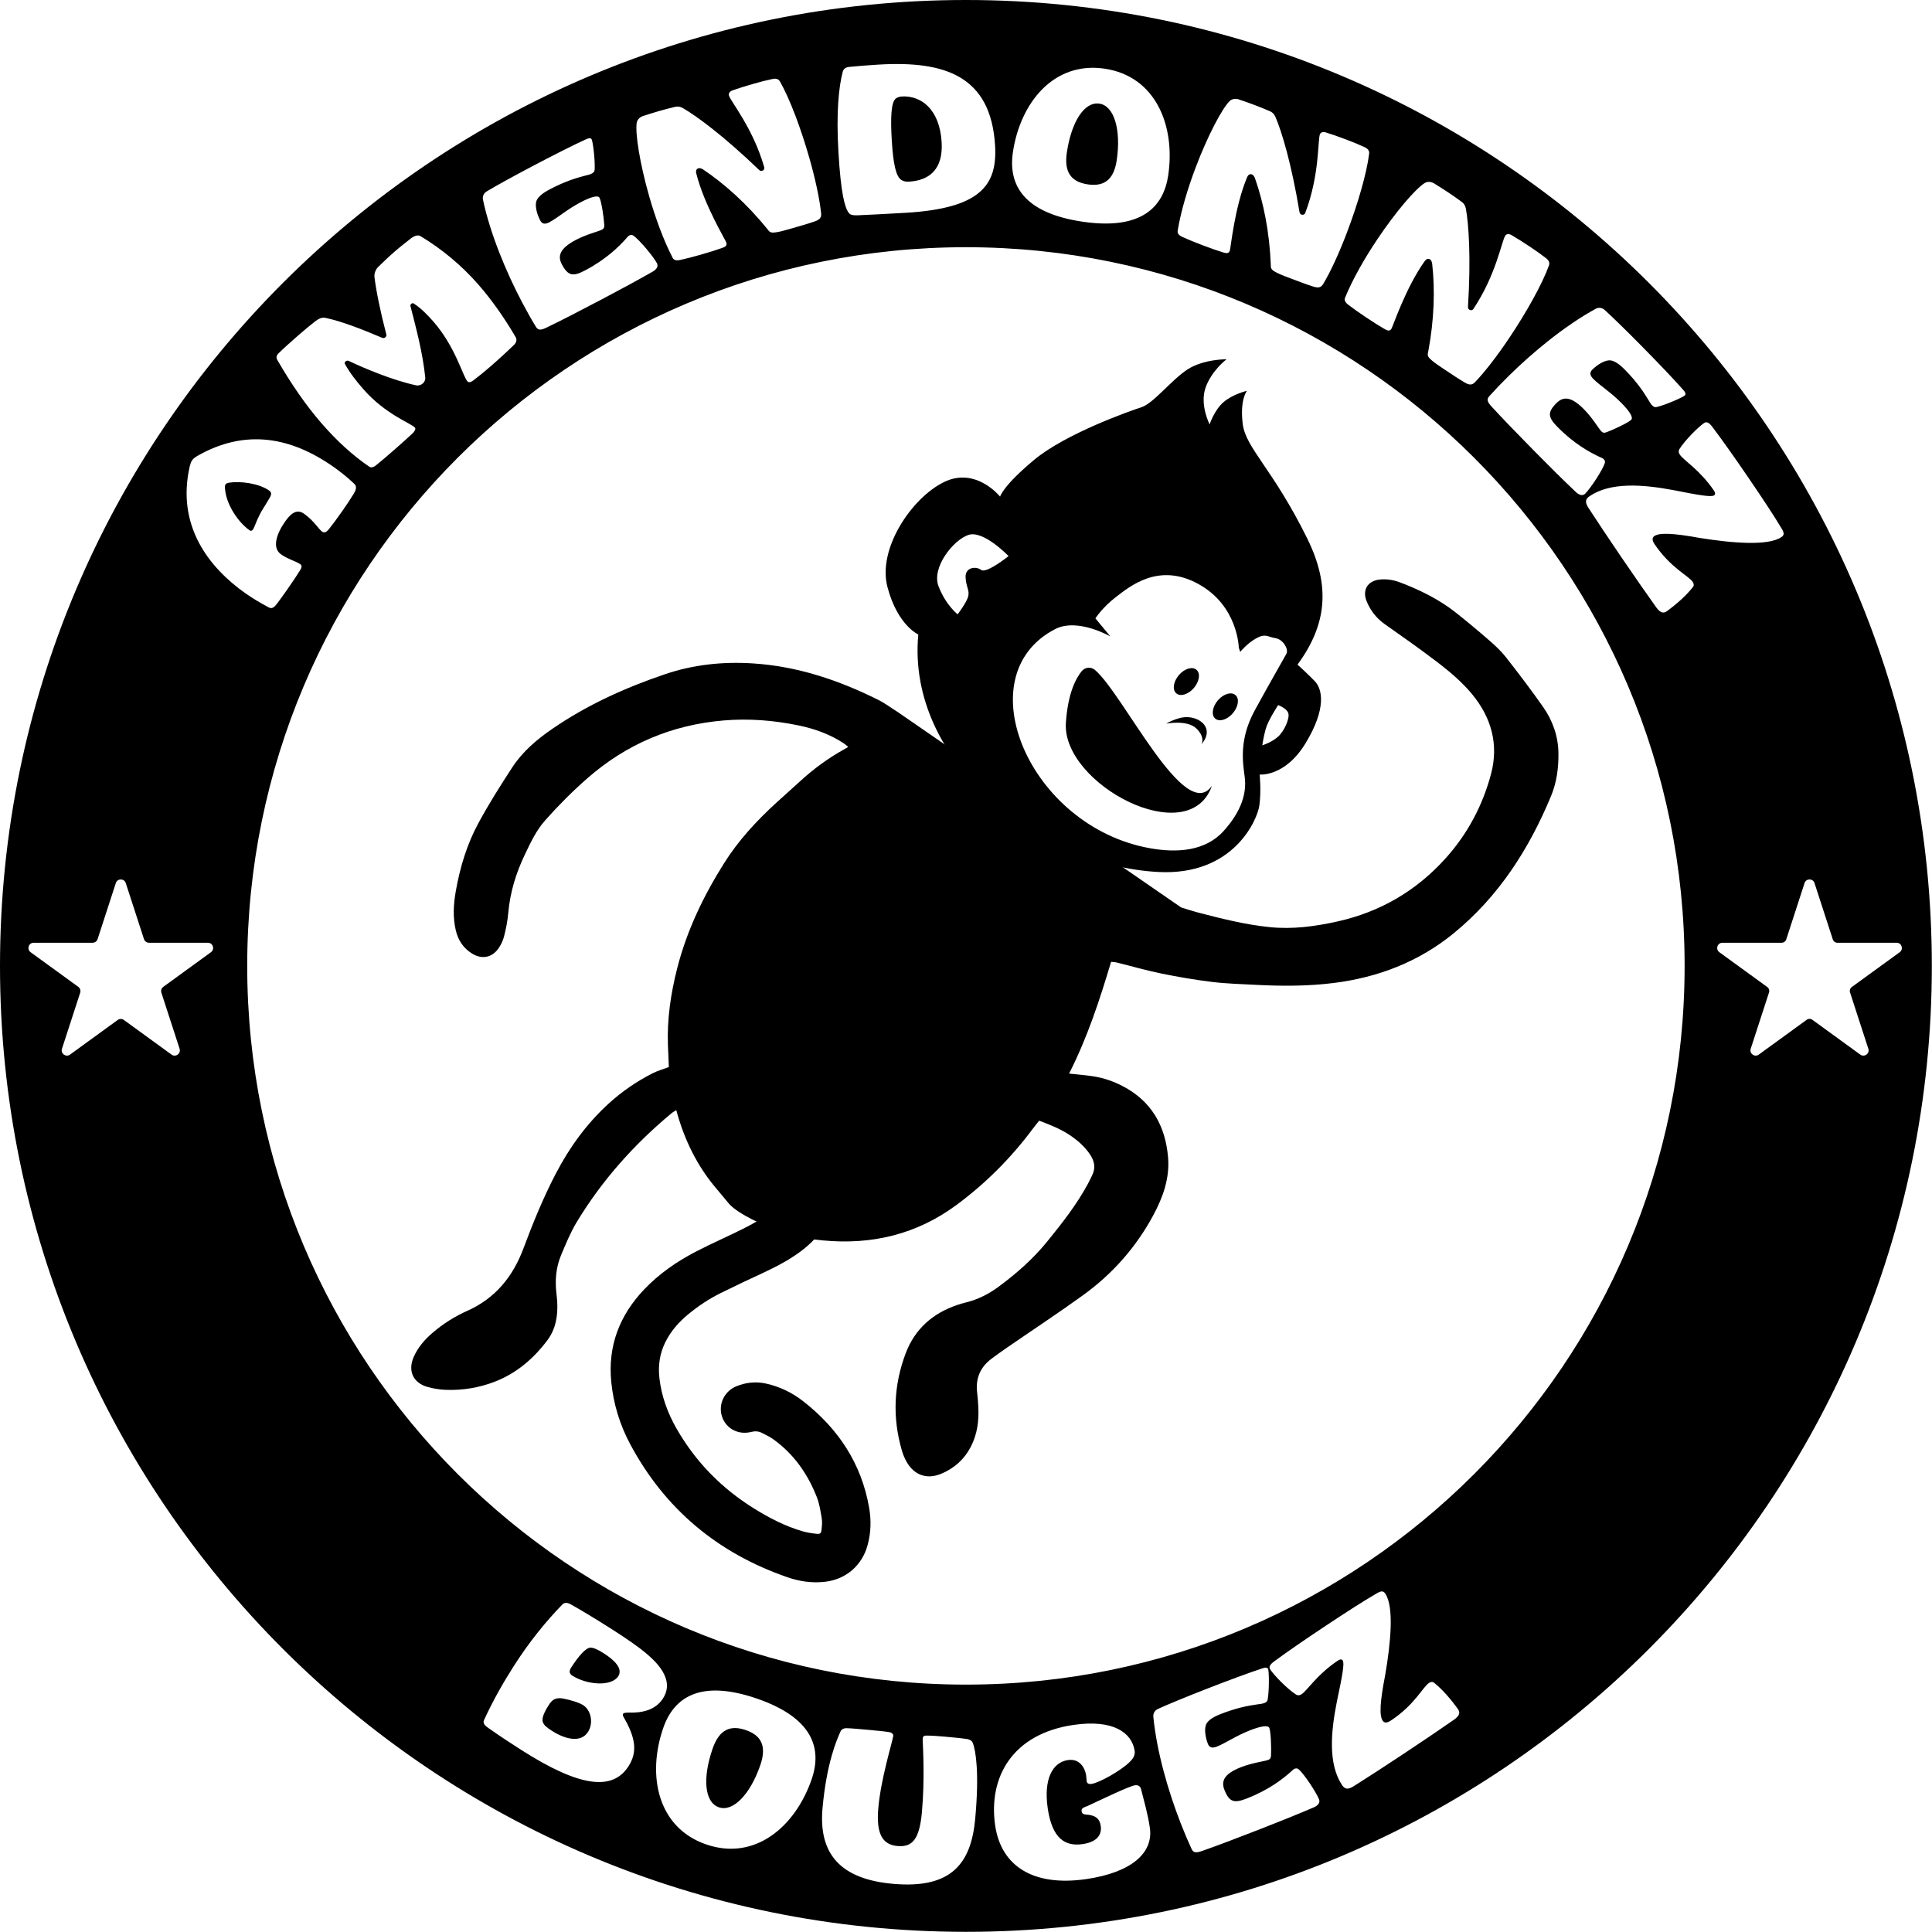
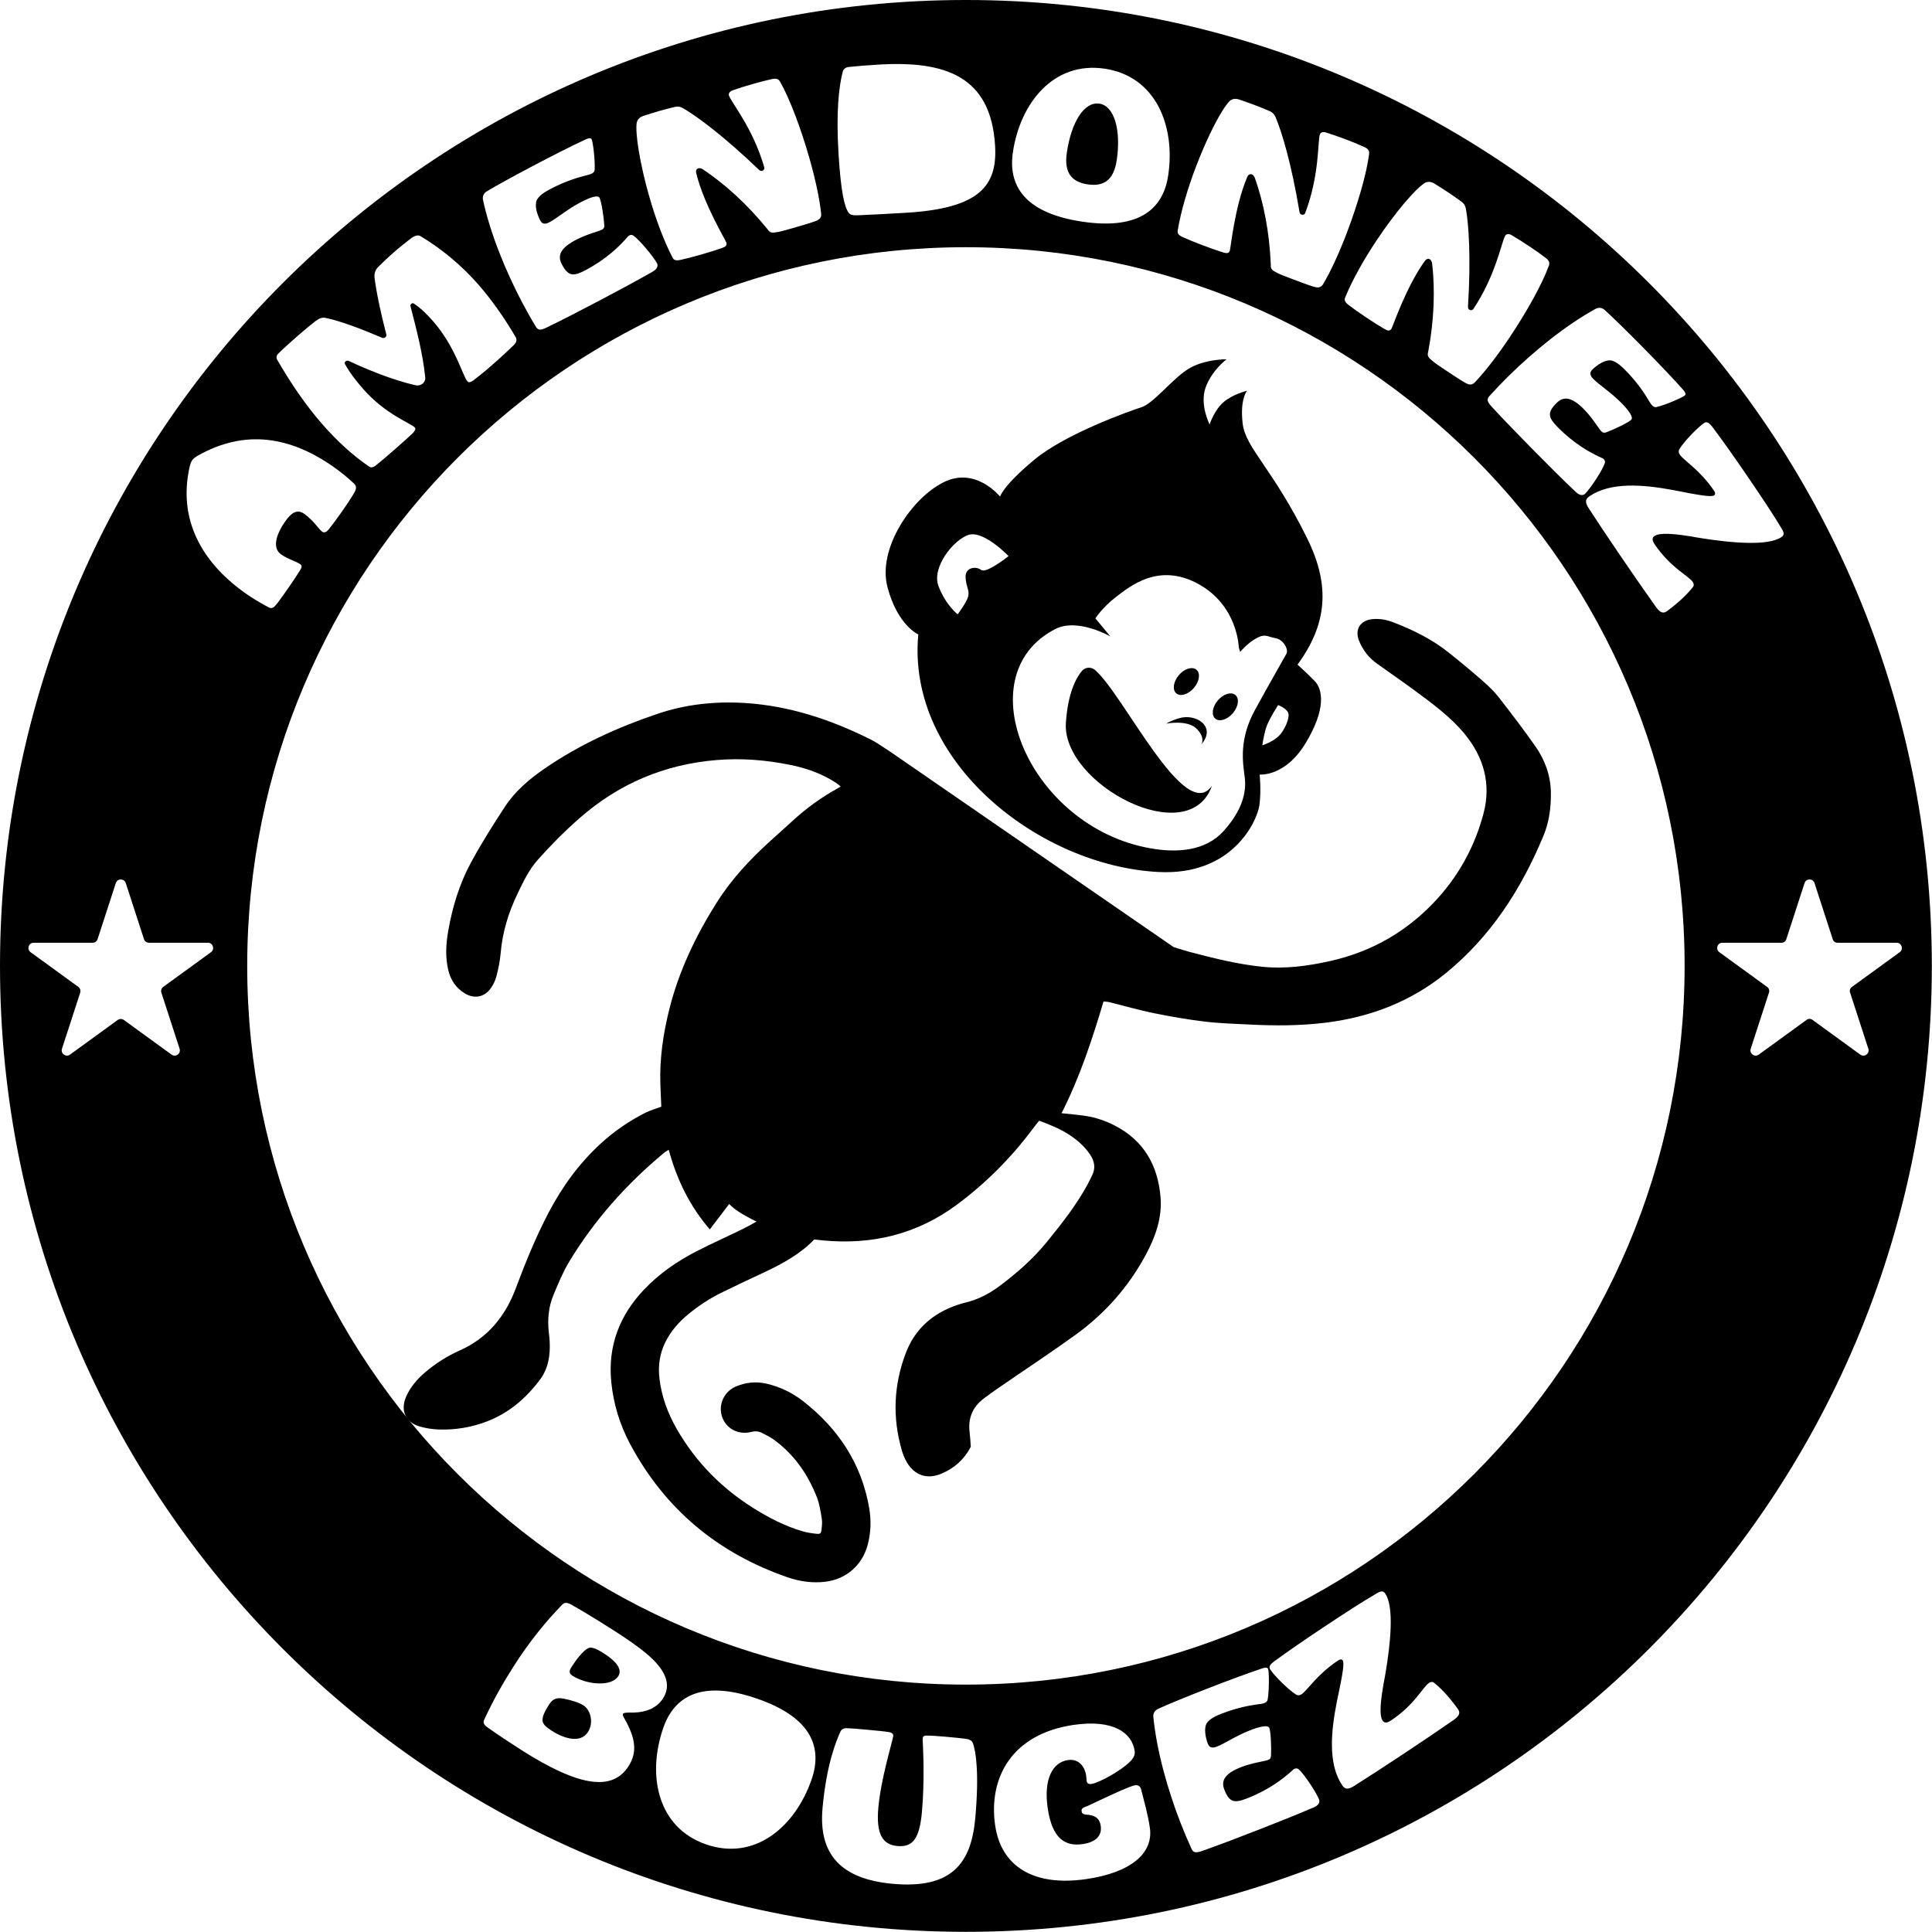
<svg xmlns="http://www.w3.org/2000/svg" width="4637" height="4637" data-name="Calque 6">
  <g>
    <title>Layer 1</title>
-     <path id="svg_1" d="m1750.12,2889.64c23.95,26.48 90.99,53.66 93.5,54.74c41.98,18 85.68,28.42 131.22,32.74c117.78,11.16 225.38,-14.39 321.31,-85.43c70.19,-51.97 131,-113.14 183.12,-183.11c4.7,-6.3 9.71,-12.37 14.81,-18.84c25.53,9.69 49.55,19.02 71.26,33.17c19.82,12.92 37.65,28.15 50.97,48.11c10.63,15.93 13.87,32.44 4.79,50.21c-3.39,6.64 -6.44,13.45 -9.97,20.01c-27.1,50.26 -62.25,94.85 -98.07,138.97c-33.51,41.29 -73.14,76.01 -115.66,107.57c-24.19,17.96 -50.61,31.45 -80.11,38.47c-6.68,1.59 -13.27,3.66 -19.78,5.85c-58.85,19.83 -101.72,57.6 -123.75,115.94c-28.83,76.33 -32.13,154.38 -9.27,233.03c2.86,9.82 6.84,19.6 11.99,28.41c18.5,31.63 48.74,41.82 82.46,27.71c31.19,-13.05 55.26,-34.25 71.03,-64.64c15.55,-29.98 19.75,-61.99 18.11,-95.12c-0.6,-12.02 -1.52,-24.05 -2.89,-36c-3.81,-33.11 7.41,-59.77 33.88,-79.83c12.34,-9.35 24.97,-18.31 37.72,-27.09c60.94,-41.97 122.79,-82.68 182.76,-126c70.72,-51.09 127.45,-115.36 168.82,-192.48c23.07,-43 39.29,-88.51 35.12,-138.16c-6.39,-76 -40.08,-135.54 -109.7,-171.45c-22.05,-11.37 -45.42,-19.36 -69.92,-23.17c-18.56,-2.89 -37.35,-4.28 -57.98,-6.55c43.97,-86.39 73.57,-177.07 100.8,-268.18c5.6,0.62 9.67,0.61 13.5,1.56c35.6,8.82 70.9,19.08 106.8,26.41c40.39,8.24 81.15,15.28 122.06,20.24c35.23,4.27 70.89,5.22 106.38,7.06c61.91,3.2 123.8,3.23 185.44,-4.49c106.49,-13.33 203.72,-50.6 287.21,-118.57c108.4,-88.26 181.67,-202.47 234.7,-330.43c13.54,-32.68 18.1,-67.64 17.61,-102.88c-0.57,-40.75 -13.91,-78.13 -37.06,-111.1c-28.33,-40.35 -58.21,-79.65 -88.59,-118.49c-11.57,-14.79 -25.63,-27.9 -39.84,-40.29c-26.35,-22.99 -53.24,-45.42 -80.66,-67.13c-40.38,-31.97 -86.2,-54.42 -134.05,-72.63c-15.48,-5.89 -32.08,-8.59 -49.02,-6.78c-27.87,2.99 -41.37,23.81 -31.93,50.01c2.12,5.9 5.02,11.58 8.09,17.06c8.84,15.75 20.82,28.86 35.42,39.37c30.25,21.77 61.05,42.78 91.01,64.94c42.43,31.39 85.32,62.53 119.25,103.56c46.43,56.13 64.41,120.54 45.67,191.47c-20.05,75.86 -56.63,144.38 -109.14,202.71c-70.24,78.02 -157.22,128.91 -260.33,151.68c-53.5,11.82 -106.97,19.01 -161.98,13.39c-59.04,-6.03 -116.18,-20.52 -173.31,-35.43c-11.99,-3.13 -23.74,-7.13 -38.98,-11.75l-678.94,-468.12c-16.96,-10.73 -31.65,-21.88 -47.87,-29.99c-95.16,-47.62 -194.67,-80.95 -301.7,-87.7c-71.65,-4.52 -142.09,2.85 -210.31,25.97c-95.98,32.54 -187.68,74.01 -271.52,131.82c-36.74,25.34 -70.4,54.04 -94.86,91.42c-28.54,43.61 -56.4,87.87 -81.25,133.64c-27.79,51.17 -44.52,106.83 -54.6,164.21c-5.48,31.21 -7.35,62.65 0.13,94c5.74,24.08 18.52,43.06 39.78,55.89c22.7,13.7 46.88,9.31 62.21,-12.34c6.17,-8.71 11.17,-19.01 13.78,-29.32c4.62,-18.27 8.43,-36.99 10.04,-55.74c4.29,-49.89 18.71,-96.64 40.23,-141.5c13.65,-28.44 26.92,-57.02 48.17,-81.04c31.59,-35.73 65.18,-69.36 101.04,-100.84c94.17,-82.67 203.56,-128.85 328.3,-139.28c59.9,-5.01 119.1,-0.24 177.78,11.72c39.02,7.96 76.18,21.18 109.74,43.22c3.53,2.32 6.64,5.28 10.83,8.64c-3.91,2.31 -6.32,3.81 -8.8,5.18c-38.86,21.47 -74.43,47.47 -107.1,77.54c-18.57,17.1 -37.57,33.74 -56.21,50.76c-47.62,43.49 -91.21,90.51 -125.74,145.34c-49.8,79.07 -89.9,162.51 -112.96,253.47c-15.29,60.3 -24.31,121.43 -21.98,183.87c0.66,17.68 1.46,35.35 2.17,52.17c-14.65,5.55 -27.42,9.11 -39.01,15.01c-38.5,19.59 -73.84,43.77 -105.86,73.09c-52.29,47.86 -93.07,104.02 -125.85,166.63c-30.67,58.56 -55.39,119.53 -78.55,181.34c-25.11,66.99 -67.34,119.16 -134.47,149.05c-29.92,13.32 -57.68,30.82 -82.74,52.2c-19.42,16.57 -36,35.57 -46.15,59.23c-14.17,33.03 -1,61.54 33.52,71.27c14.22,4.01 29.26,6.39 44.03,6.94c39.97,1.49 79.12,-4.98 116.39,-19.22c52.33,-19.99 93.61,-55.19 126.99,-99.55c20.63,-27.41 25.67,-59.57 23.77,-93.1c-0.39,-6.86 -1.2,-13.71 -1.98,-20.54c-3.58,-31.36 -0.79,-62.16 11.43,-91.26c11.29,-26.88 22.44,-54.23 37.45,-79.07c60.51,-100.1 137.49,-186.21 227.26,-260.97c3.3,-2.75 7.23,-4.74 11.62,-7.56c19.38,71.65 50.67,135.52 98.63,191.08" />
+     <path id="svg_1" d="m1750.12,2889.64c23.95,26.48 90.99,53.66 93.5,54.74c41.98,18 85.68,28.42 131.22,32.74c117.78,11.16 225.38,-14.39 321.31,-85.43c70.19,-51.97 131,-113.14 183.12,-183.11c4.7,-6.3 9.71,-12.37 14.81,-18.84c25.53,9.69 49.55,19.02 71.26,33.17c19.82,12.92 37.65,28.15 50.97,48.11c10.63,15.93 13.87,32.44 4.79,50.21c-3.39,6.64 -6.44,13.45 -9.97,20.01c-27.1,50.26 -62.25,94.85 -98.07,138.97c-33.51,41.29 -73.14,76.01 -115.66,107.57c-24.19,17.96 -50.61,31.45 -80.11,38.47c-6.68,1.59 -13.27,3.66 -19.78,5.85c-58.85,19.83 -101.72,57.6 -123.75,115.94c-28.83,76.33 -32.13,154.38 -9.27,233.03c2.86,9.82 6.84,19.6 11.99,28.41c18.5,31.63 48.74,41.82 82.46,27.71c31.19,-13.05 55.26,-34.25 71.03,-64.64c-0.6,-12.02 -1.52,-24.05 -2.89,-36c-3.81,-33.11 7.41,-59.77 33.88,-79.83c12.34,-9.35 24.97,-18.31 37.72,-27.09c60.94,-41.97 122.79,-82.68 182.76,-126c70.72,-51.09 127.45,-115.36 168.82,-192.48c23.07,-43 39.29,-88.51 35.12,-138.16c-6.39,-76 -40.08,-135.54 -109.7,-171.45c-22.05,-11.37 -45.42,-19.36 -69.92,-23.17c-18.56,-2.89 -37.35,-4.28 -57.98,-6.55c43.97,-86.39 73.57,-177.07 100.8,-268.18c5.6,0.62 9.67,0.61 13.5,1.56c35.6,8.82 70.9,19.08 106.8,26.41c40.39,8.24 81.15,15.28 122.06,20.24c35.23,4.27 70.89,5.22 106.38,7.06c61.91,3.2 123.8,3.23 185.44,-4.49c106.49,-13.33 203.72,-50.6 287.21,-118.57c108.4,-88.26 181.67,-202.47 234.7,-330.43c13.54,-32.68 18.1,-67.64 17.61,-102.88c-0.57,-40.75 -13.91,-78.13 -37.06,-111.1c-28.33,-40.35 -58.21,-79.65 -88.59,-118.49c-11.57,-14.79 -25.63,-27.9 -39.84,-40.29c-26.35,-22.99 -53.24,-45.42 -80.66,-67.13c-40.38,-31.97 -86.2,-54.42 -134.05,-72.63c-15.48,-5.89 -32.08,-8.59 -49.02,-6.78c-27.87,2.99 -41.37,23.81 -31.93,50.01c2.12,5.9 5.02,11.58 8.09,17.06c8.84,15.75 20.82,28.86 35.42,39.37c30.25,21.77 61.05,42.78 91.01,64.94c42.43,31.39 85.32,62.53 119.25,103.56c46.43,56.13 64.41,120.54 45.67,191.47c-20.05,75.86 -56.63,144.38 -109.14,202.71c-70.24,78.02 -157.22,128.91 -260.33,151.68c-53.5,11.82 -106.97,19.01 -161.98,13.39c-59.04,-6.03 -116.18,-20.52 -173.31,-35.43c-11.99,-3.13 -23.74,-7.13 -38.98,-11.75l-678.94,-468.12c-16.96,-10.73 -31.65,-21.88 -47.87,-29.99c-95.16,-47.62 -194.67,-80.95 -301.7,-87.7c-71.65,-4.52 -142.09,2.85 -210.31,25.97c-95.98,32.54 -187.68,74.01 -271.52,131.82c-36.74,25.34 -70.4,54.04 -94.86,91.42c-28.54,43.61 -56.4,87.87 -81.25,133.64c-27.79,51.17 -44.52,106.83 -54.6,164.21c-5.48,31.21 -7.35,62.65 0.13,94c5.74,24.08 18.52,43.06 39.78,55.89c22.7,13.7 46.88,9.31 62.21,-12.34c6.17,-8.71 11.17,-19.01 13.78,-29.32c4.62,-18.27 8.43,-36.99 10.04,-55.74c4.29,-49.89 18.71,-96.64 40.23,-141.5c13.65,-28.44 26.92,-57.02 48.17,-81.04c31.59,-35.73 65.18,-69.36 101.04,-100.84c94.17,-82.67 203.56,-128.85 328.3,-139.28c59.9,-5.01 119.1,-0.24 177.78,11.72c39.02,7.96 76.18,21.18 109.74,43.22c3.53,2.32 6.64,5.28 10.83,8.64c-3.91,2.31 -6.32,3.81 -8.8,5.18c-38.86,21.47 -74.43,47.47 -107.1,77.54c-18.57,17.1 -37.57,33.74 -56.21,50.76c-47.62,43.49 -91.21,90.51 -125.74,145.34c-49.8,79.07 -89.9,162.51 -112.96,253.47c-15.29,60.3 -24.31,121.43 -21.98,183.87c0.66,17.68 1.46,35.35 2.17,52.17c-14.65,5.55 -27.42,9.11 -39.01,15.01c-38.5,19.59 -73.84,43.77 -105.86,73.09c-52.29,47.86 -93.07,104.02 -125.85,166.63c-30.67,58.56 -55.39,119.53 -78.55,181.34c-25.11,66.99 -67.34,119.16 -134.47,149.05c-29.92,13.32 -57.68,30.82 -82.74,52.2c-19.42,16.57 -36,35.57 -46.15,59.23c-14.17,33.03 -1,61.54 33.52,71.27c14.22,4.01 29.26,6.39 44.03,6.94c39.97,1.49 79.12,-4.98 116.39,-19.22c52.33,-19.99 93.61,-55.19 126.99,-99.55c20.63,-27.41 25.67,-59.57 23.77,-93.1c-0.39,-6.86 -1.2,-13.71 -1.98,-20.54c-3.58,-31.36 -0.79,-62.16 11.43,-91.26c11.29,-26.88 22.44,-54.23 37.45,-79.07c60.51,-100.1 137.49,-186.21 227.26,-260.97c3.3,-2.75 7.23,-4.74 11.62,-7.56c19.38,71.65 50.67,135.52 98.63,191.08" />
    <path id="svg_2" fill-rule="evenodd" d="m2883.69,1786.2c36.48,-42.41 -13.34,-74.73 -53.85,-62.37c-20.71,6.06 -30.64,12.9 -30.64,12.9c0,0 50.44,-9.65 72.21,11.77c22.19,21.33 12.27,37.7 12.27,37.7l0,0l0.01,0zm254.29,-492.8c55.35,112.74 47.12,205.01 -23.79,301.73c0,0 20.96,18.79 40.72,38.96c19.91,19.9 28.38,67.58 -21.21,149.42c-49.6,81.85 -110.4,75.47 -110.4,75.47c0,0 4.11,38.93 -0.68,74.06c-4.94,35.39 -62.61,169.2 -242.36,159.84c-284.5,-14.73 -604.87,-262.91 -576.26,-570.08c0,0 -49.53,-21.55 -73.92,-113.47c-24.65,-92.08 58.16,-214.5 135.35,-252.2c76.94,-37.86 134.88,34.86 134.88,34.86c0,0 5.8,-24.97 81.89,-88.42c76.35,-63.29 228.58,-116.74 257.41,-126.18c29.23,-9.55 71.57,-65.23 110.41,-90.64c39.09,-25.25 93.86,-24.41 93.86,-24.41c0,0 -35.58,26.39 -50.38,67.94c-14.55,41.7 9.72,88.35 9.72,88.35c0,0 11.02,-34.39 33.7,-53.7c22.68,-19.3 56.03,-26.97 56.03,-26.97c0,0 -17.37,19.82 -10.41,78.9c7.11,58.83 72.1,107.38 155.46,276.53l0,0l-0.02,0.01zm-70.33,398.91l0,0s-24.12,36.75 -29.71,56.89c-5.6,20.15 -8.31,39.62 -8.31,39.62c0,0 21.69,-6.5 37.4,-20.3c15.7,-13.79 29.43,-45.78 24.81,-57.5c-4.37,-11.56 -24.19,-18.71 -24.19,-18.71l0,0zm-646.99,-357.63l0,0s-59.99,-62.7 -96.29,-50.88c-36.05,11.98 -89.2,78.17 -71.76,123.35c17.53,45.6 45.85,67.26 45.85,67.26c0,0 21.7,-28.4 25.44,-43.34c3.49,-15.11 -5.66,-22.97 -6.44,-46.41c-0.54,-23.28 25.22,-26.18 37.32,-16.82c12.19,9.76 65.88,-33.15 65.88,-33.15l0,0l0,-0.01zm552.54,219.63l3.42,10.27s16.93,-20.8 38.89,-32.79c22.13,-12.24 27.51,-2.85 45.89,-0.15c18.21,2.96 32.1,26.86 26.09,37.56c-5.6,10.61 -37.36,65.16 -75.59,135.07c-38.23,69.91 -29.33,124.21 -24.47,160.8c4.87,36.59 -6.39,80.36 -50.48,129.29c-44.09,48.94 -112.49,52.97 -176.16,41.61c-290.2,-51.13 -444.65,-414.58 -228.11,-526.17c53.94,-27.58 132.26,17.69 132.26,17.69l-35.86,-43.33s16.37,-26.09 49.57,-51.5c33.05,-25.16 102.07,-83.51 197.4,-31.11c95.23,51.99 97.17,152.75 97.17,152.75l0,0l-0.02,0.01zm-64.41,331.67l0,0c-55.13,157.45 -360.11,-4.28 -350.58,-150.8c4.75,-72.28 24.62,-108.13 38.16,-124.48c8,-9.67 22.22,-10.83 31.76,-2.67c68.95,59.04 215.97,371.39 280.66,277.95l0,0zm50.04,-174.06c13.33,-15.64 16.46,-35.21 6.29,-43.71c-9.76,-8.6 -28.82,-2.91 -42.16,12.73c-13.33,15.64 -16.21,35.37 -6.29,43.71c9.75,8.59 28.82,2.91 42.16,-12.73l0,0zm-93.5,-60.65c13.33,-15.64 16.46,-35.21 6.29,-43.71c-9.76,-8.6 -28.82,-2.91 -42.16,12.73c-13.33,15.64 -16.21,35.37 -6.29,43.71c9.75,8.59 28.82,2.91 42.16,-12.73l0,0z" class="cls-1" />
    <path id="svg_3" d="m1889.64,3785.48c29.58,10.25 60.46,14.75 92.01,10.77c49.44,-6.24 87.33,-39.31 100.54,-87.28c8.17,-29.66 9.08,-59.67 3.91,-89.72c-18.34,-106.55 -74.11,-190.29 -158.31,-256.09c-26.28,-20.53 -55.98,-34.98 -88.72,-42.34c-24.67,-5.54 -49.01,-3.05 -72.16,6.61c-29.07,12.13 -43.37,43.48 -34.09,72.22c9.34,28.92 38.9,45.03 70.08,37.15c9.4,-2.37 17.68,-1.86 25.88,2.37c9.2,4.75 18.73,9.17 27.09,15.16c49.46,35.43 82.86,83.37 104.75,139.37c6.27,16.04 8.8,33.71 11.68,50.86c1.45,8.65 0.44,17.87 -0.55,26.72c-1.02,9.07 -2.89,10.85 -11.92,9.96c-11.19,-1.1 -22.51,-2.81 -33.29,-5.92c-41.57,-12.02 -79.66,-31.73 -116.26,-54.45c-78.04,-48.44 -140.63,-112.01 -186.33,-191.79c-21.55,-37.61 -36.24,-77.76 -41.27,-121.1c-3.51,-30.25 0.6,-59.25 14.22,-86.69c13.24,-26.67 32.47,-48.47 55.29,-67.2c24.13,-19.81 50.08,-37.07 78.06,-50.9c33.83,-16.72 68.01,-32.75 102.23,-48.69c30.86,-14.38 60.9,-30.11 88.35,-50.4c25.32,-18.72 46.94,-40.78 61.98,-68.78c1.07,-1.99 2.65,-3.69 3.88,-5.38l-123.05,-28.6c-6.29,4.99 -10.28,9.05 -15.04,11.77c-21.27,12.15 -42.36,24.7 -64.24,35.65c-37.97,18.98 -76.99,35.92 -114.64,55.49c-45.81,23.82 -88.08,53.07 -123.86,90.75c-59.07,62.2 -87.27,135.58 -78.78,221.78c5.2,52.79 20.55,102.84 45.46,149.42c83.48,156.07 210.38,261.51 377.13,319.29l-0.03,-0.01z" />
    <g id="svg_4">
      <path id="svg_5" d="m1399.81,4092.65c-9.18,-5.87 -28.68,-12.26 -48.36,-15.99c-17.81,-3.09 -26.07,2.69 -33.86,14.87c-12.31,19.24 -17.68,32.4 -14.72,42.05c3.14,6.99 7.25,11.27 22.36,20.94c29.7,19 68.38,29.9 85.96,2.41c14.07,-21.99 6.97,-52.54 -11.39,-64.28l0.01,0z" />
-       <path id="svg_6" d="m645.59,1177.07c-24.04,-16.87 -68.25,-22.84 -95.7,-18.61c-4.13,1.02 -6.76,1.52 -8.23,3.62c-1.84,2.62 -2.17,5.53 -1.71,10.54c3.34,41.5 34.58,83 59,100.13c3.43,2.41 6.05,1.11 8.26,-2.03c4.42,-6.3 9.73,-26.84 24.42,-50.21c8.07,-13.13 13.58,-21.79 17.24,-28.62c3.27,-7.1 2.08,-11.07 -3.27,-14.82l-0.01,0z" />
-       <path id="svg_7" d="m1790.06,4152.42c-36.97,-12.73 -63.8,-1.76 -79.89,44.96c-23.98,69.64 -19.78,128.28 15.37,140.39c33.33,11.48 74.73,-29.97 99.32,-101.37c15.79,-45.84 2.16,-71.24 -34.8,-83.97l0,-0.01z" />
      <path id="svg_8" d="m1449.58,3968.44c-13.5,-8.63 -25.05,-14.36 -32.96,-13.89c-11.08,0.66 -28.88,21.37 -45.46,47.29c-5.02,7.85 -6.13,14.34 2.51,19.87c35.1,22.45 93.9,26.86 110.23,1.33c11.55,-18.07 -8.94,-38.37 -34.32,-54.6z" />
-       <path id="svg_9" d="m2163.38,431.96c6.01,3.84 12.46,4.39 18.22,4.05c48.62,-2.91 82.37,-29.22 78.44,-94.83c-4.77,-79.57 -49.75,-112.37 -95.82,-109.61c-4.48,0.27 -10.79,2.05 -14.46,5.07c-10.99,9.53 -12.71,45.12 -9.39,100.5c3.46,57.7 10.33,86.71 23.02,94.82l-0.01,0z" />
      <path id="svg_10" d="m2610.82,442.54c38.68,5.7 62.46,-10.59 69.46,-58.09c10.94,-74.25 -6.68,-130.56 -41.56,-135.7c-36.78,-5.42 -67.49,44.72 -78.22,117.58c-7.13,48.42 11.64,70.51 50.32,76.21z" />
      <path id="svg_11" d="m2318.3,0c-1280.36,0 -2318.3,1037.94 -2318.3,2318.3s1037.94,2318.3 2318.3,2318.3s2318.3,-1037.94 2318.3,-2318.3s-1037.94,-2318.3 -2318.3,-2318.3zm1533.38,744.22c17.65,15.9 52.96,50.39 88.97,86.9c39.15,39.71 78.09,80.52 99.27,104.65c6.42,7.17 6.23,10.96 3.91,13.25c-4.32,4.25 -44.66,22.43 -67.48,27.83c-4.01,1.25 -7.7,-0.51 -10.85,-3.7c-3.6,-3.65 -6.2,-8.28 -11.3,-16.77c-10.63,-17.42 -26.78,-41.1 -53.79,-68.49c-14.85,-15.06 -24.94,-21.31 -35.11,-22.99c-12.39,-1.28 -30.6,9.47 -43.54,22.23c-6.97,6.87 -5.91,13.93 2.19,22.14c15.75,15.97 41.76,31.73 67.42,57.74c18.45,18.71 29.63,34.69 23.65,40.59c-6.97,6.87 -42.19,23.6 -59.54,29.91c-5.78,2.1 -8.58,1.26 -12.18,-2.39c-6.3,-6.39 -20.79,-31.71 -41.49,-52.7c-29.7,-30.12 -49.02,-31.78 -65.61,-15.42c-23.23,22.91 -20.68,34.8 2.27,58.07c40.05,40.62 77.37,60.53 99.54,71.07c6.16,2.93 8.51,3.31 11.21,6.05s3.51,5.55 2.53,9.21c-5.43,17.06 -34.63,61.15 -47.24,73.59c-5.31,5.24 -13.46,4.27 -22.34,-4.07c-30.25,-28.68 -65.23,-63.5 -98.54,-97.27c-39.6,-40.16 -77.08,-78.83 -103.08,-107.19c-9.57,-10.37 -13.64,-17.15 -6.13,-25.47c13.7,-15.31 29.52,-31.81 46.45,-48.5c59.08,-58.26 135.75,-121.26 209.71,-161.78c6.78,-3.08 14.48,-2.58 21.11,3.49l-0.01,0.02zm-431.77,-305.23c6.03,-3.26 13.16,-3.55 21.14,0.65c10.92,6.73 23.44,14.52 35.7,22.71c11.73,7.83 23.2,16.04 32,22.48c5.07,3.95 8.04,8.73 9.46,15.84c6.85,37.08 12.45,117.59 5.1,235.98c0.05,3.39 1.13,5.24 3.26,6.66c3.2,2.13 7.42,1.59 9.75,-1.9c54.6,-81.81 67.75,-162.7 76.55,-175.89c2.85,-4.27 8.65,-4.88 14.77,-1.35c11.71,6.7 28.5,17.34 45.03,28.37c13.86,9.25 27.46,18.89 37.08,26.43c7.2,5.37 10.45,10.9 7.91,18.17c-16.54,45.56 -53.92,111.97 -94.03,172.06c-28.46,42.65 -59.08,82.74 -84.07,108.65c-6.77,6.69 -13.64,6.59 -24.56,-0.14c-11.71,-6.7 -30.37,-19.15 -47.43,-30.54c-11.73,-7.83 -22.39,-14.94 -29.34,-20.7c-10.95,-8.99 -13.12,-12.68 -10.35,-22.6c14.52,-77.18 16.43,-149.32 9.51,-210.54c-0.87,-5.62 -2.5,-8.95 -5.17,-10.73c-4.8,-3.2 -9.78,-0.36 -12.88,4.29c-45.61,63.71 -76.28,157.01 -79.9,162.44c-3.88,5.82 -9.18,4.52 -15.84,0.64c-11.18,-6.34 -28.5,-17.34 -45.03,-28.37c-15.99,-10.67 -31.2,-21.38 -41.87,-29.63c-7.74,-5.73 -10.98,-11.25 -8.43,-17.39c18.4,-44.88 46.77,-94.32 76.27,-138.52c45.03,-67.46 93.37,-123.74 115.38,-137.08l-0.01,0.01zm-593.41,114.94c7.87,-47.87 24.43,-102.41 43.27,-152.1c28.75,-75.84 63.26,-141.53 81.71,-159.46c5.15,-4.53 12.03,-6.41 20.75,-4.09c12.15,4.11 26.1,8.9 39.89,14.13c13.18,5 26.21,10.43 36.23,14.73c5.83,2.71 9.8,6.71 12.77,13.32c14.99,34.6 38.49,111.81 57.88,228.84c0.81,3.3 2.27,4.85 4.67,5.76c3.6,1.36 7.58,-0.12 9.07,-4.04c34.87,-91.97 29.55,-173.75 35.17,-188.57c1.82,-4.79 7.34,-6.69 14.09,-4.62c12.92,3.9 31.66,10.51 50.24,17.55c15.58,5.91 31,12.25 42.06,17.44c8.23,3.62 12.63,8.28 11.78,15.93c-5.9,48.11 -27.45,121.21 -53.06,188.77c-18.18,47.95 -39.02,93.89 -57.58,124.74c-5.1,8.04 -11.82,9.48 -23.97,5.37c-12.92,-3.9 -33.89,-11.85 -53.07,-19.12c-13.18,-5 -25.17,-9.54 -33.23,-13.6c-12.69,-6.31 -15.63,-9.41 -15.15,-19.7c-3.15,-78.47 -17.46,-149.2 -37.93,-207.31c-2.11,-5.29 -4.44,-8.17 -7.44,-9.3c-5.39,-2.05 -9.61,1.84 -11.59,7.07c-30.16,72.32 -39.14,170.12 -41.45,176.22c-2.48,6.54 -7.93,6.46 -15.29,4.17c-12.32,-3.67 -31.66,-10.51 -50.24,-17.55c-17.98,-6.82 -35.2,-13.84 -47.45,-19.49c-8.82,-3.84 -13.23,-8.51 -12.11,-15.06l-0.02,-0.03zm-395.47,-188.3c17.46,-118.52 97.67,-218.85 220.06,-200.82c123.02,18.12 170.26,137.22 152.8,255.75c-11.35,77.02 -64.84,132.28 -205.61,111.54c-142.67,-21.02 -178.59,-89.45 -167.25,-166.47zm-408.41,-193.3c2.11,-7.6 7.7,-10.73 14.07,-11.58c21.06,-2.19 47.9,-4.27 71.57,-5.69c159.31,-9.54 270,26.79 280.04,194.31c5.71,95.39 -35.28,150.62 -213.79,161.31c-32.63,1.95 -104.96,5.82 -117.78,6.12c-10.9,0.19 -16.13,-1.37 -19.61,-5.83c-9.77,-12.96 -18.89,-47.43 -24.69,-144.22c-5.83,-97.25 0.79,-158.36 10.19,-194.41l0,-0.01zm-494.37,122.15c1.41,-6.71 5.8,-12.33 14.17,-15.7c12.19,-3.98 26.24,-8.49 40.41,-12.55c13.56,-3.88 27.24,-7.32 37.84,-9.87c6.29,-1.32 11.86,-0.49 18.2,3.03c32.71,18.75 97.75,66.55 183.3,148.72c2.62,2.16 4.72,2.53 7.19,1.82c3.7,-1.06 6.01,-4.63 4.85,-8.66c-27.09,-94.55 -80.29,-156.9 -84.66,-172.13c-1.41,-4.93 1.87,-9.75 8.52,-12.14c12.68,-4.6 31.66,-10.53 50.76,-16c16.02,-4.59 32.17,-8.73 44.13,-11.19c8.75,-2.02 15.07,-0.92 18.97,5.72c24.06,42.08 50.53,113.54 70.43,183c14.12,49.29 24.91,98.57 28.51,134.4c0.72,9.49 -3.8,14.67 -15.99,18.65c-12.68,4.6 -34.25,10.78 -53.97,16.43c-13.56,3.88 -25.88,7.42 -34.76,8.99c-13.94,2.54 -18.15,1.81 -23.93,-6.72c-49.48,-60.98 -103.27,-109.1 -154.44,-143.41c-4.85,-2.97 -8.45,-3.88 -11.53,-3c-5.55,1.59 -6.6,7.22 -5.06,12.6c19.11,75.99 70.43,159.72 72.23,166c1.93,6.72 -2.49,9.93 -9.76,12.49c-12.07,4.43 -31.66,10.52 -50.76,16c-18.48,5.3 -36.48,9.97 -49.68,12.78c-9.37,2.2 -15.69,1.1 -18.72,-4.82c-22.34,-43.06 -41.7,-96.67 -56.34,-147.76c-22.34,-77.97 -34,-151.25 -29.95,-176.66l0.04,-0.02zm-359.77,164.73c20.33,-12.3 63.55,-36.13 108.91,-60.04c49.33,-26 99.66,-51.48 128.88,-64.77c8.72,-4.07 12.29,-2.79 13.82,0.1c2.83,5.36 8.56,49.23 7.14,72.65c0.04,4.2 -2.71,7.23 -6.68,9.32c-4.54,2.39 -9.72,3.54 -19.32,5.97c-19.75,5.14 -47.09,13.76 -81.11,31.69c-18.71,9.86 -27.61,17.72 -32.16,26.96c-4.81,11.49 0.22,32.03 8.7,48.11c4.56,8.66 11.62,9.68 21.83,4.3c19.85,-10.46 42.45,-30.81 74.77,-47.84c23.25,-12.25 41.78,-18.33 45.69,-10.91c4.57,8.66 10.4,47.21 11.42,65.65c0.34,6.14 -1.28,8.58 -5.81,10.97c-7.94,4.18 -36.37,10.74 -62.45,24.48c-37.42,19.73 -44.6,37.73 -33.73,58.35c15.22,28.87 27.33,29.86 56.25,14.62c50.46,-26.6 80.32,-56.56 96.82,-74.75c4.58,-5.05 5.63,-7.18 9.03,-8.98c3.4,-1.79 6.32,-1.75 9.54,0.24c14.76,10.14 48.53,50.83 56.79,66.5c3.48,6.6 0.2,14.12 -10.36,20.21c-36.2,20.66 -79.65,44.09 -121.61,66.21c-49.9,26.3 -97.74,50.99 -132.42,67.69c-12.69,6.16 -20.37,8.1 -26.15,-1.5c-10.7,-17.55 -21.92,-37.45 -33,-58.49c-38.69,-73.4 -76.83,-165.01 -94.24,-247.52c-0.99,-7.38 1.72,-14.61 9.44,-19.2l0.01,-0.02zm-499.85,388.75c10.02,-9.97 28.55,-26.75 46.91,-42.75c15.46,-13.48 30.74,-26.18 41.98,-34.75c9.31,-6.88 16.46,-9.4 25.23,-7.15c35.42,7.46 84.89,26.17 133.84,47.2c3.11,1.62 5.96,0.99 8.38,-1.12c2.42,-2.11 2.95,-4.42 2.07,-7.37c-13.81,-52.9 -24.06,-102.71 -28.26,-136.77c-0.91,-7.87 2,-17.21 8.16,-23.81c11.47,-11.23 24.86,-24.15 39.36,-36.79c13.04,-11.37 26.7,-22.04 40.84,-33.13c8.34,-6.04 16.59,-8.28 22.33,-4.63c50.29,30.37 97.53,68.96 138.89,116.39c31.86,36.54 61.38,78.21 89.19,125.71c3.94,6.46 1.55,13.49 -3.94,18.89c-10.98,10.81 -33.56,31.73 -55.3,50.69c-16.91,14.74 -32.5,27.1 -42.78,34.82c-6.89,4.77 -10.84,5.12 -13.9,1.61c-11.03,-12.65 -28.66,-82.62 -81.35,-143.05c-14.09,-16.16 -29.76,-32.19 -47.28,-43.5c-2.02,-1.34 -4.08,-0.77 -6.01,0.91c-1.93,1.69 -2.46,4 -1.72,5.83c13.94,54.02 29.48,112.82 35.3,170.21c0.95,5.97 -1.86,11.52 -5.73,14.89c-4.35,3.79 -10.23,5.83 -16.5,4.49c-57.82,-12.67 -125.47,-41.5 -161.75,-58.73c-2.5,-0.91 -5.35,-0.28 -7.28,1.4c-1.93,1.68 -2.46,4 -1.42,6.18c11.45,20.94 27.33,41.11 43.88,60.08c53,60.78 115.31,82.52 123.89,92.36c2.76,3.16 0.6,7.52 -4.58,13.27c-10.81,10.04 -24.99,23.03 -42.39,38.19c-15.94,13.9 -32.85,28.64 -47.96,40.58c-5.14,3.86 -10.36,4.7 -14.39,2.03c-39.81,-27.13 -77.86,-61.99 -113.39,-102.75c-38.29,-43.92 -73.72,-95.28 -107.25,-153.25c-4.24,-6.82 -0.94,-12.78 2.92,-16.16l0.01,-0.02zm-162.3,1437.45l-114.43,83.14c-4.4,3.2 -6.25,8.87 -4.56,14.05l43.71,134.52c3.76,11.57 -9.49,21.2 -19.33,14.05l-114.43,-83.14c-4.4,-3.2 -10.37,-3.2 -14.77,0l-114.43,83.14c-9.85,7.15 -23.09,-2.47 -19.33,-14.05l43.71,-134.52c1.68,-5.18 -0.16,-10.85 -4.56,-14.05l-114.43,-83.14c-9.85,-7.15 -4.79,-22.73 7.38,-22.73l141.44,0c5.44,0 10.27,-3.5 11.95,-8.68l43.71,-134.52c3.76,-11.57 20.14,-11.57 23.9,0l43.71,134.52c1.68,5.18 6.51,8.68 11.95,8.68l141.44,0c12.17,0 17.23,15.57 7.38,22.73l-0.01,0zm-50.98,-1165.9c1.77,-6.59 3.21,-11.06 5.78,-14.73c2.95,-4.2 6.3,-6.54 11.52,-9.93c116.51,-67.01 226.21,-45.62 327.7,25.61c16.41,11.51 32.84,24.61 49.31,40.09c7.28,6.67 5.52,14.05 -0.72,24.56c-7.71,12.6 -17.63,27.56 -27.58,41.73c-12.15,17.31 -24.31,33.83 -32.81,44.31c-5.55,6.29 -10.42,8.35 -15.38,4.87c-8.39,-5.89 -20.05,-26.6 -43.33,-42.94c-15.26,-10.71 -29.11,-4.77 -45.31,18.31c-21.72,30.95 -31.73,63.87 -9.98,79.13c17.17,12.05 35.34,16.19 45.26,23.15c4.57,2.42 5.38,6.13 1.36,13.48c-7.34,12.08 -18,28.09 -29.78,44.87c-9.21,13.12 -16.94,24.13 -25.79,35.93c-7.38,9.7 -12.59,13.88 -20.19,10.1c-18.64,-9.95 -37.3,-20.7 -55.61,-33.55c-89.28,-62.66 -166.76,-163.24 -134.46,-305.01l0.01,0.02zm1053.18,3119.6c-37.42,58.51 -114.25,52.54 -258.42,-39.68c-26.46,-16.92 -54.29,-35.27 -78.37,-52.34c-7.31,-5.23 -13.83,-10.5 -9.88,-19.05c21.44,-46.6 45.9,-89.61 71.27,-129.28c37.17,-58.12 76.51,-106.55 116.63,-147.85c5.1,-5.59 12.8,-4.54 21.15,0.24c19.65,10.91 59.28,34.6 97.62,59.12c70.2,44.9 113.83,77.79 127.98,113.95c6.93,17.71 5.66,35.16 -5.14,52.05c-17.83,27.88 -49.29,35.43 -84.21,34.12c-6.33,0.38 -10.28,0.62 -11.79,2.97c-1,1.57 -0.64,4.57 1.59,8.21c28.59,49.28 33.43,83.35 11.58,117.52l-0.01,0.02zm439.52,31.33c-39.01,113.27 -135.59,196.86 -253.16,156.36c-116.96,-40.29 -142.19,-165.82 -103.18,-279.1c25.35,-73.6 88.72,-117.85 225.08,-70.88c134.54,46.34 156.62,120.01 131.27,193.62l-0.01,0zm392.6,94.42c-9.77,106.77 -56.06,169.47 -198.4,156.45c-123.83,-11.33 -178.26,-70.61 -168.07,-182.02c9.98,-109.09 34.31,-163.97 43.2,-183.75c2.42,-5.39 8.42,-7.65 12.93,-7.71c11.57,0.12 32.64,2.05 54.98,4.1c19.15,1.75 37.66,3.45 49.06,5.42c6.34,1.05 10.51,4.71 9.36,10.22c-3.74,19.79 -29.26,101.71 -35.59,170.88c-5.86,64.06 10.52,88.97 45.63,92.18c36.38,3.33 53.02,-16.68 58.88,-80.74c7.18,-78.45 2.66,-155.63 1.85,-174.9c-0.09,-6.09 1.53,-9.69 9.87,-9.4c10.3,0 26.94,1.06 44.17,2.64c20.43,1.87 40.85,3.74 53.53,5.83c6.3,1.51 10.6,3.78 12.68,9.12c7.36,17.99 15.93,72.14 5.9,181.69l0.02,-0.01zm266.02,145.22c-125.59,18.23 -203.87,-30.23 -218.2,-128.95c-16.67,-114.87 40.64,-219.75 188.44,-241.2c95.78,-13.9 140.1,19.23 146.39,62.59c1.47,10.15 -3.8,18.45 -11.74,26.2c-20.93,20.94 -73.03,50.17 -92.06,52.93c-6.34,0.92 -10.55,-1.29 -11.29,-6.37c-0.6,-4.15 -0.71,-9.32 -1.38,-13.93c-2.68,-18.45 -15.67,-41.06 -43.58,-37.01c-37.42,5.43 -58.71,46.2 -48.66,115.4c10.65,73.35 41.9,92.36 83.77,86.29c32.35,-4.7 46.9,-20.47 43.48,-43.99c-2.54,-17.53 -13.46,-25.84 -35.63,-26.86c-6.54,-0.46 -9.55,-3.32 -10.15,-7.48c-0.87,-6 0.7,-8.58 14.88,-13.46c35.18,-16.41 99.34,-47.39 113.29,-49.42c6.34,-0.92 11.89,1.57 14.16,8.31c7.66,30.45 16.58,60.71 21.4,93.93c8.77,60.43 -44.66,107.28 -153.13,123.03l0.01,-0.01zm546.62,-172.23c-38.3,16.45 -84.11,34.84 -128.29,52.09c-52.54,20.51 -102.87,39.66 -139.2,52.34c-13.31,4.69 -21.15,5.75 -25.81,-4.43c-8.65,-18.64 -17.56,-39.68 -26.2,-61.83c-30.18,-77.29 -57.76,-172.61 -65.76,-256.56c-0.15,-7.45 3.35,-14.32 11.54,-18.02c21.58,-9.93 67.22,-28.75 114.98,-47.39c51.95,-20.28 104.83,-39.92 135.36,-49.84c9.13,-3.06 12.53,-1.39 13.72,1.65c2.2,5.64 2.96,49.88 -1.09,72.99c-0.43,4.17 -3.51,6.87 -7.69,8.51c-4.78,1.86 -10.06,2.43 -19.87,3.75c-20.21,2.88 -48.34,8.36 -84.17,22.35c-19.7,7.69 -29.43,14.49 -34.99,23.17c-6.07,10.88 -3.39,31.85 3.22,48.78c3.56,9.12 10.46,10.93 21.21,6.73c20.9,-8.16 45.65,-25.83 79.68,-39.12c24.48,-9.56 43.58,-13.51 46.63,-5.7c3.56,9.12 5.01,48.09 3.95,66.51c-0.35,6.14 -2.23,8.38 -7.01,10.24c-8.36,3.26 -37.34,6.57 -64.81,17.29c-39.41,15.38 -48.56,32.47 -40.08,54.18c11.87,30.4 23.79,32.75 54.25,20.86c53.14,-20.75 86.18,-47.16 104.62,-63.36c5.12,-4.5 6.41,-6.5 9.99,-7.9c3.58,-1.4 6.48,-1.03 9.46,1.31c13.53,11.73 42.49,55.97 48.94,72.47c2.71,6.95 -1.39,14.05 -12.57,18.92l-0.01,0.01zm336.14,-210.12c-32.07,22.38 -77.23,52.87 -121.57,82.26c-44.34,29.39 -88.41,58.04 -119.38,77.45c-14.15,8.82 -21.24,6.25 -27.42,-3.08c-33.48,-50.51 -27.17,-126.84 -12.17,-201.65c13.49,-63.19 18.18,-90.91 13.8,-97.51c-2.06,-3.11 -6.02,-3.28 -11.36,0.26c-50.22,33.29 -73.32,71.53 -87.21,80.73c-4.81,3.19 -8.51,3.4 -12.97,1.32c-21.42,-13.76 -52.84,-46.07 -62.37,-60.45c-4.12,-6.22 -1.12,-12.12 10.91,-20.66c29.96,-22.09 75.92,-53.68 121.87,-84.13c45.41,-30.1 91.62,-60.16 122.29,-77.7c12.01,-7.4 16.74,-6.06 21.12,0.54c21.12,31.86 13.07,117.17 -0.41,195.45c-12.44,63.61 -14.32,96.73 -6.08,109.17c3.86,5.83 10.2,6.1 19.81,-0.27c57.7,-38.24 76.11,-80.09 91.6,-90.35c3.74,-2.48 8.51,-3.4 12.15,-0.23c19.8,15.96 38.46,37.14 57.56,63.63c5.15,7.77 3.97,15.27 -10.2,25.22l0.03,0zm-1171.13,-84.47c-952.67,0 -1724.96,-772.29 -1724.96,-1724.96s772.29,-1724.96 1724.96,-1724.96s1724.96,772.29 1724.96,1724.96s-772.29,1724.96 -1724.96,1724.96zm1652.99,-2736.92c38.97,57.21 81.04,75.09 91.51,90.45c2.53,3.71 3.51,8.47 0.38,12.15c-15.7,20 -36.65,38.93 -62.9,58.36c-7.71,5.25 -15.22,4.16 -25.34,-9.88c-22.78,-31.79 -53.84,-76.55 -83.79,-120.52c-29.95,-43.97 -59.16,-87.67 -78.95,-118.39c-9,-14.04 -6.51,-21.16 2.73,-27.45c50.08,-34.12 126.49,-28.77 201.49,-14.71c63.35,12.69 91.13,17.03 97.68,12.57c3.08,-2.1 3.2,-6.06 -0.4,-11.36c-33.92,-49.79 -72.45,-72.41 -81.83,-86.18c-3.25,-4.77 -3.51,-8.47 -1.49,-12.95c13.49,-21.6 45.4,-53.42 59.65,-63.13c6.16,-4.2 12.11,-1.27 20.8,10.65c22.47,29.67 54.63,75.24 85.67,120.79c30.67,45.03 61.32,90.85 79.24,121.29c7.55,11.92 6.28,16.66 -0.27,21.13c-31.59,21.52 -117,14.55 -195.44,2.06c-63.76,-11.63 -96.91,-13.09 -109.24,-4.7c-5.78,3.94 -5.97,10.27 0.52,19.81l-0.02,0.01zm588.21,979.07l-115.01,83.56c-4.06,2.95 -5.76,8.17 -4.21,12.95l43.93,135.2c3.76,11.57 -9.49,21.2 -19.33,14.05l-115.01,-83.56c-4.06,-2.95 -9.55,-2.95 -13.61,0l-115.01,83.56c-9.85,7.15 -23.09,-2.47 -19.33,-14.05l43.93,-135.2c1.55,-4.77 -0.15,-10 -4.21,-12.95l-115.01,-83.56c-9.85,-7.15 -4.79,-22.73 7.38,-22.73l142.16,0c5.02,0 9.46,-3.23 11.01,-8l43.93,-135.2c3.76,-11.57 20.14,-11.57 23.9,0l43.93,135.2c1.55,4.77 6,8 11.01,8l142.16,0c12.17,0 17.23,15.57 7.38,22.73l0.01,0z" />
    </g>
  </g>
</svg>